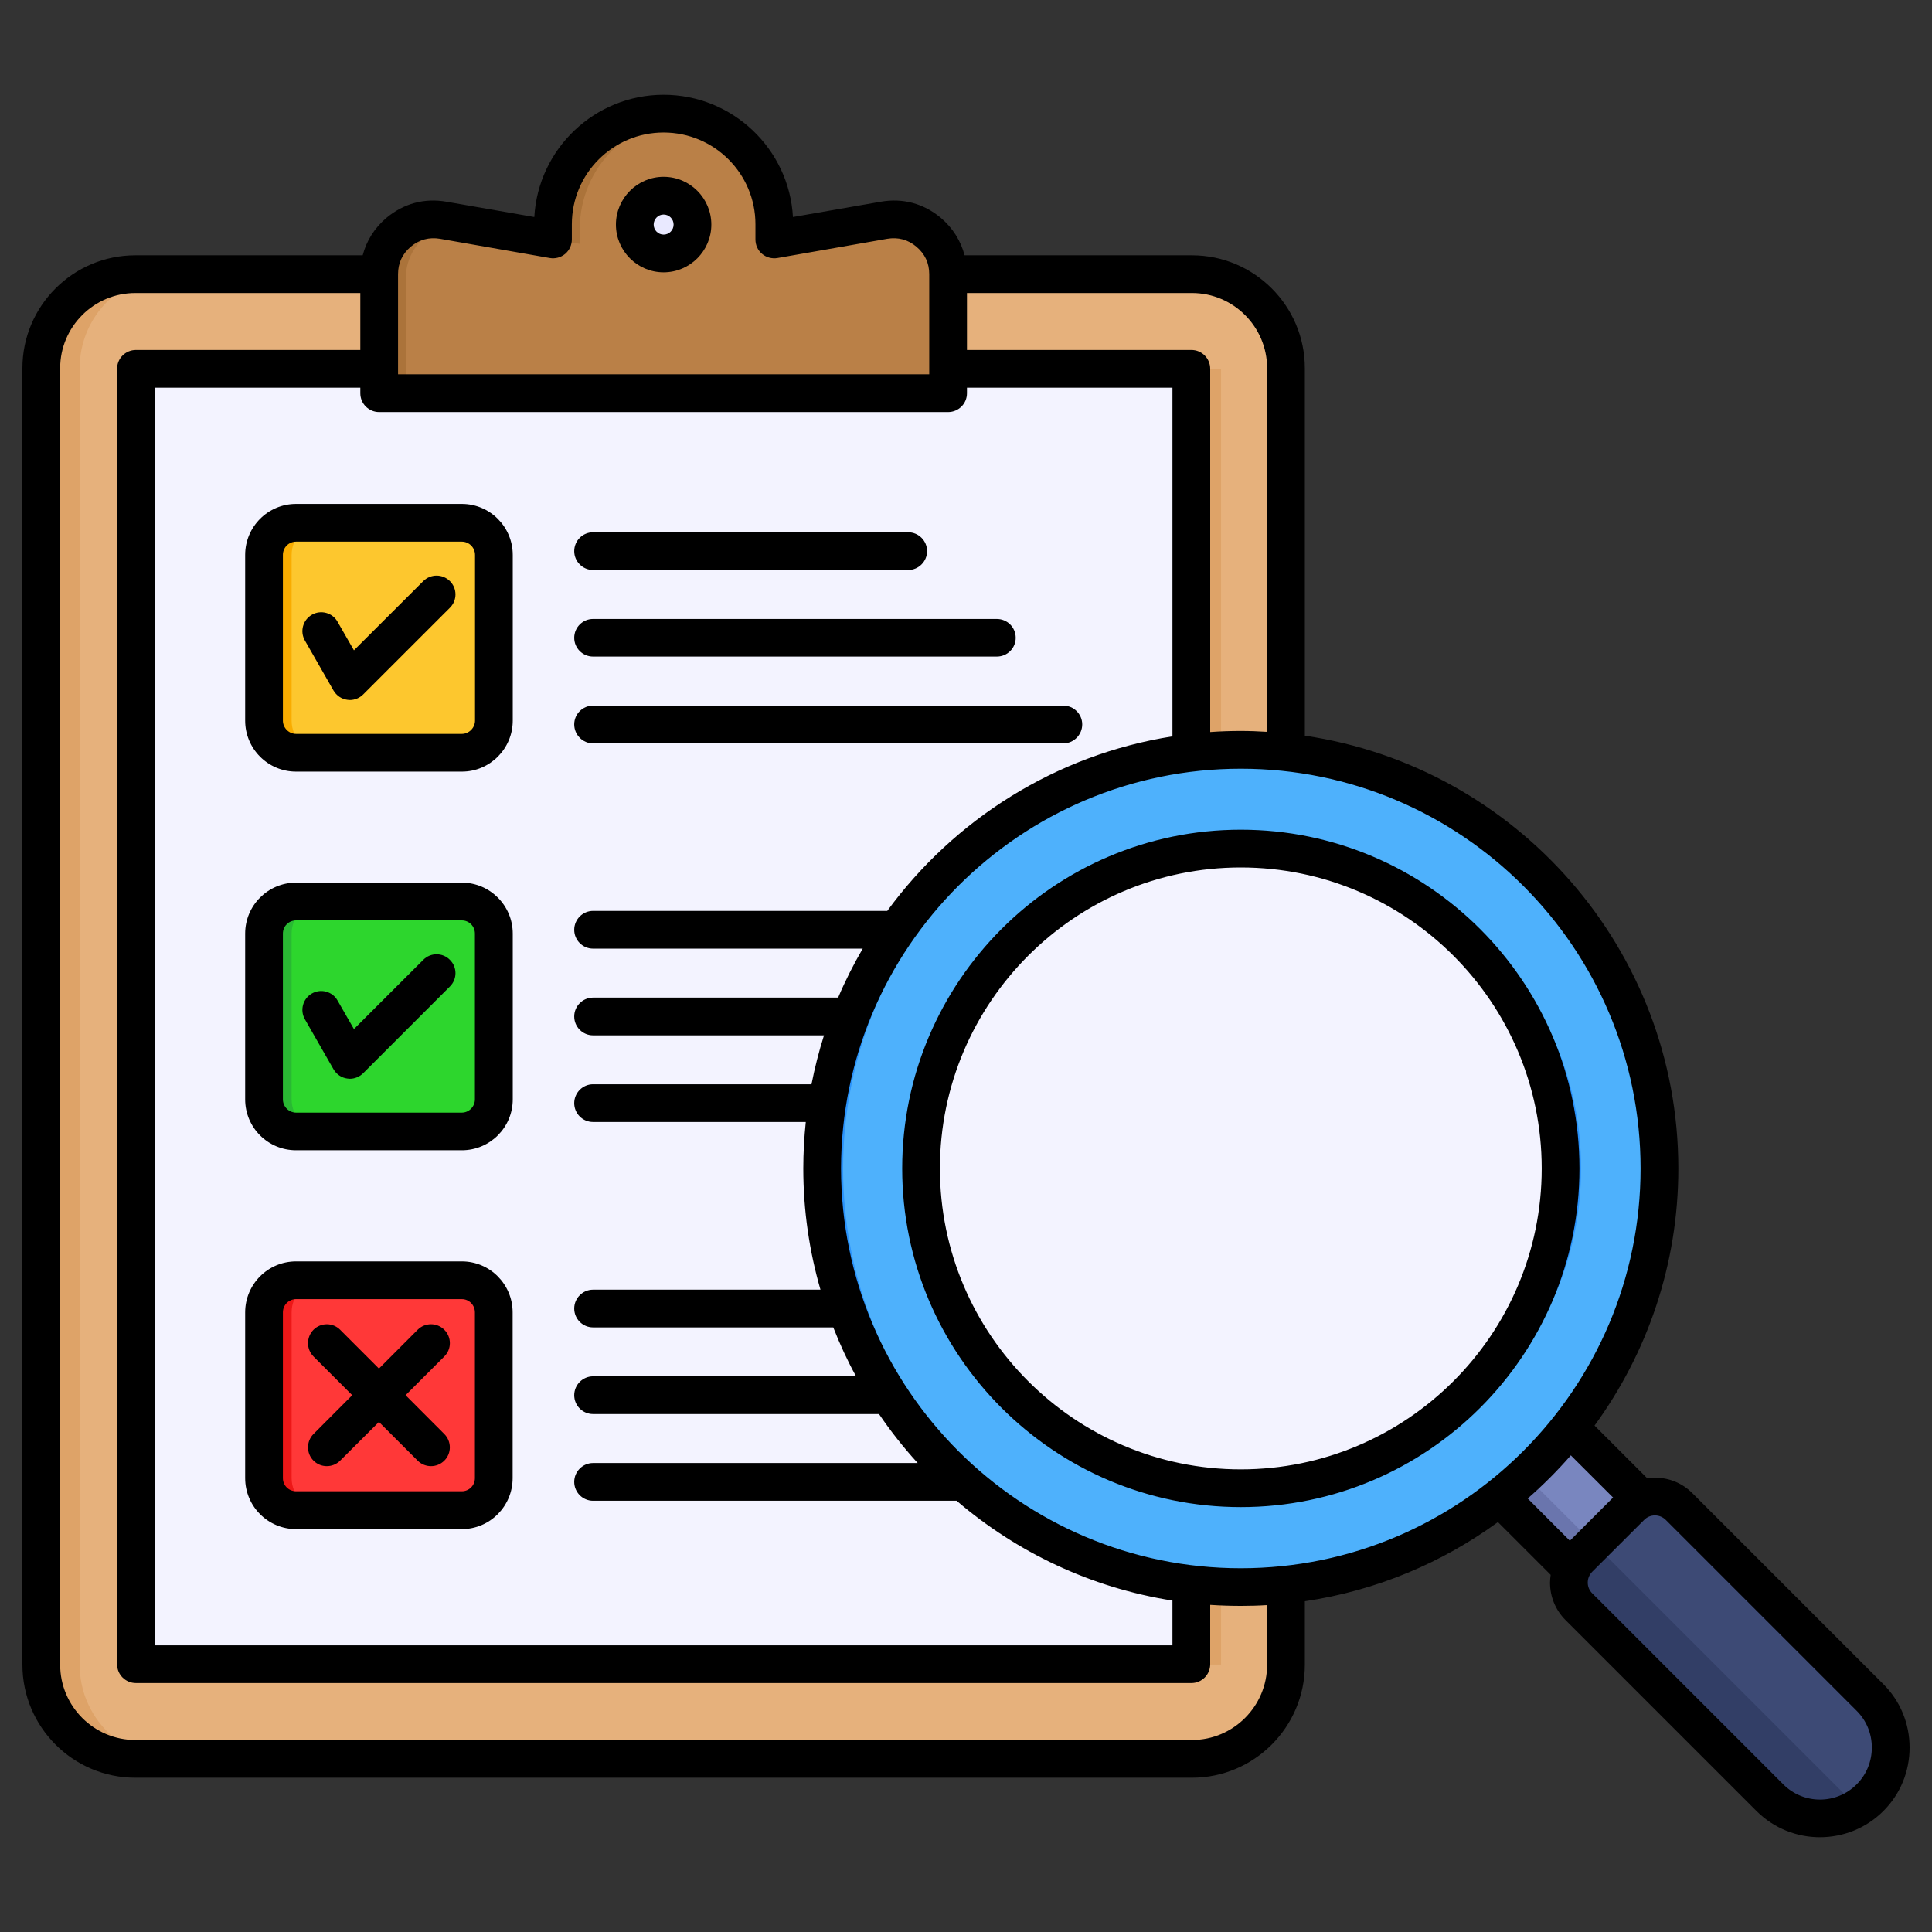
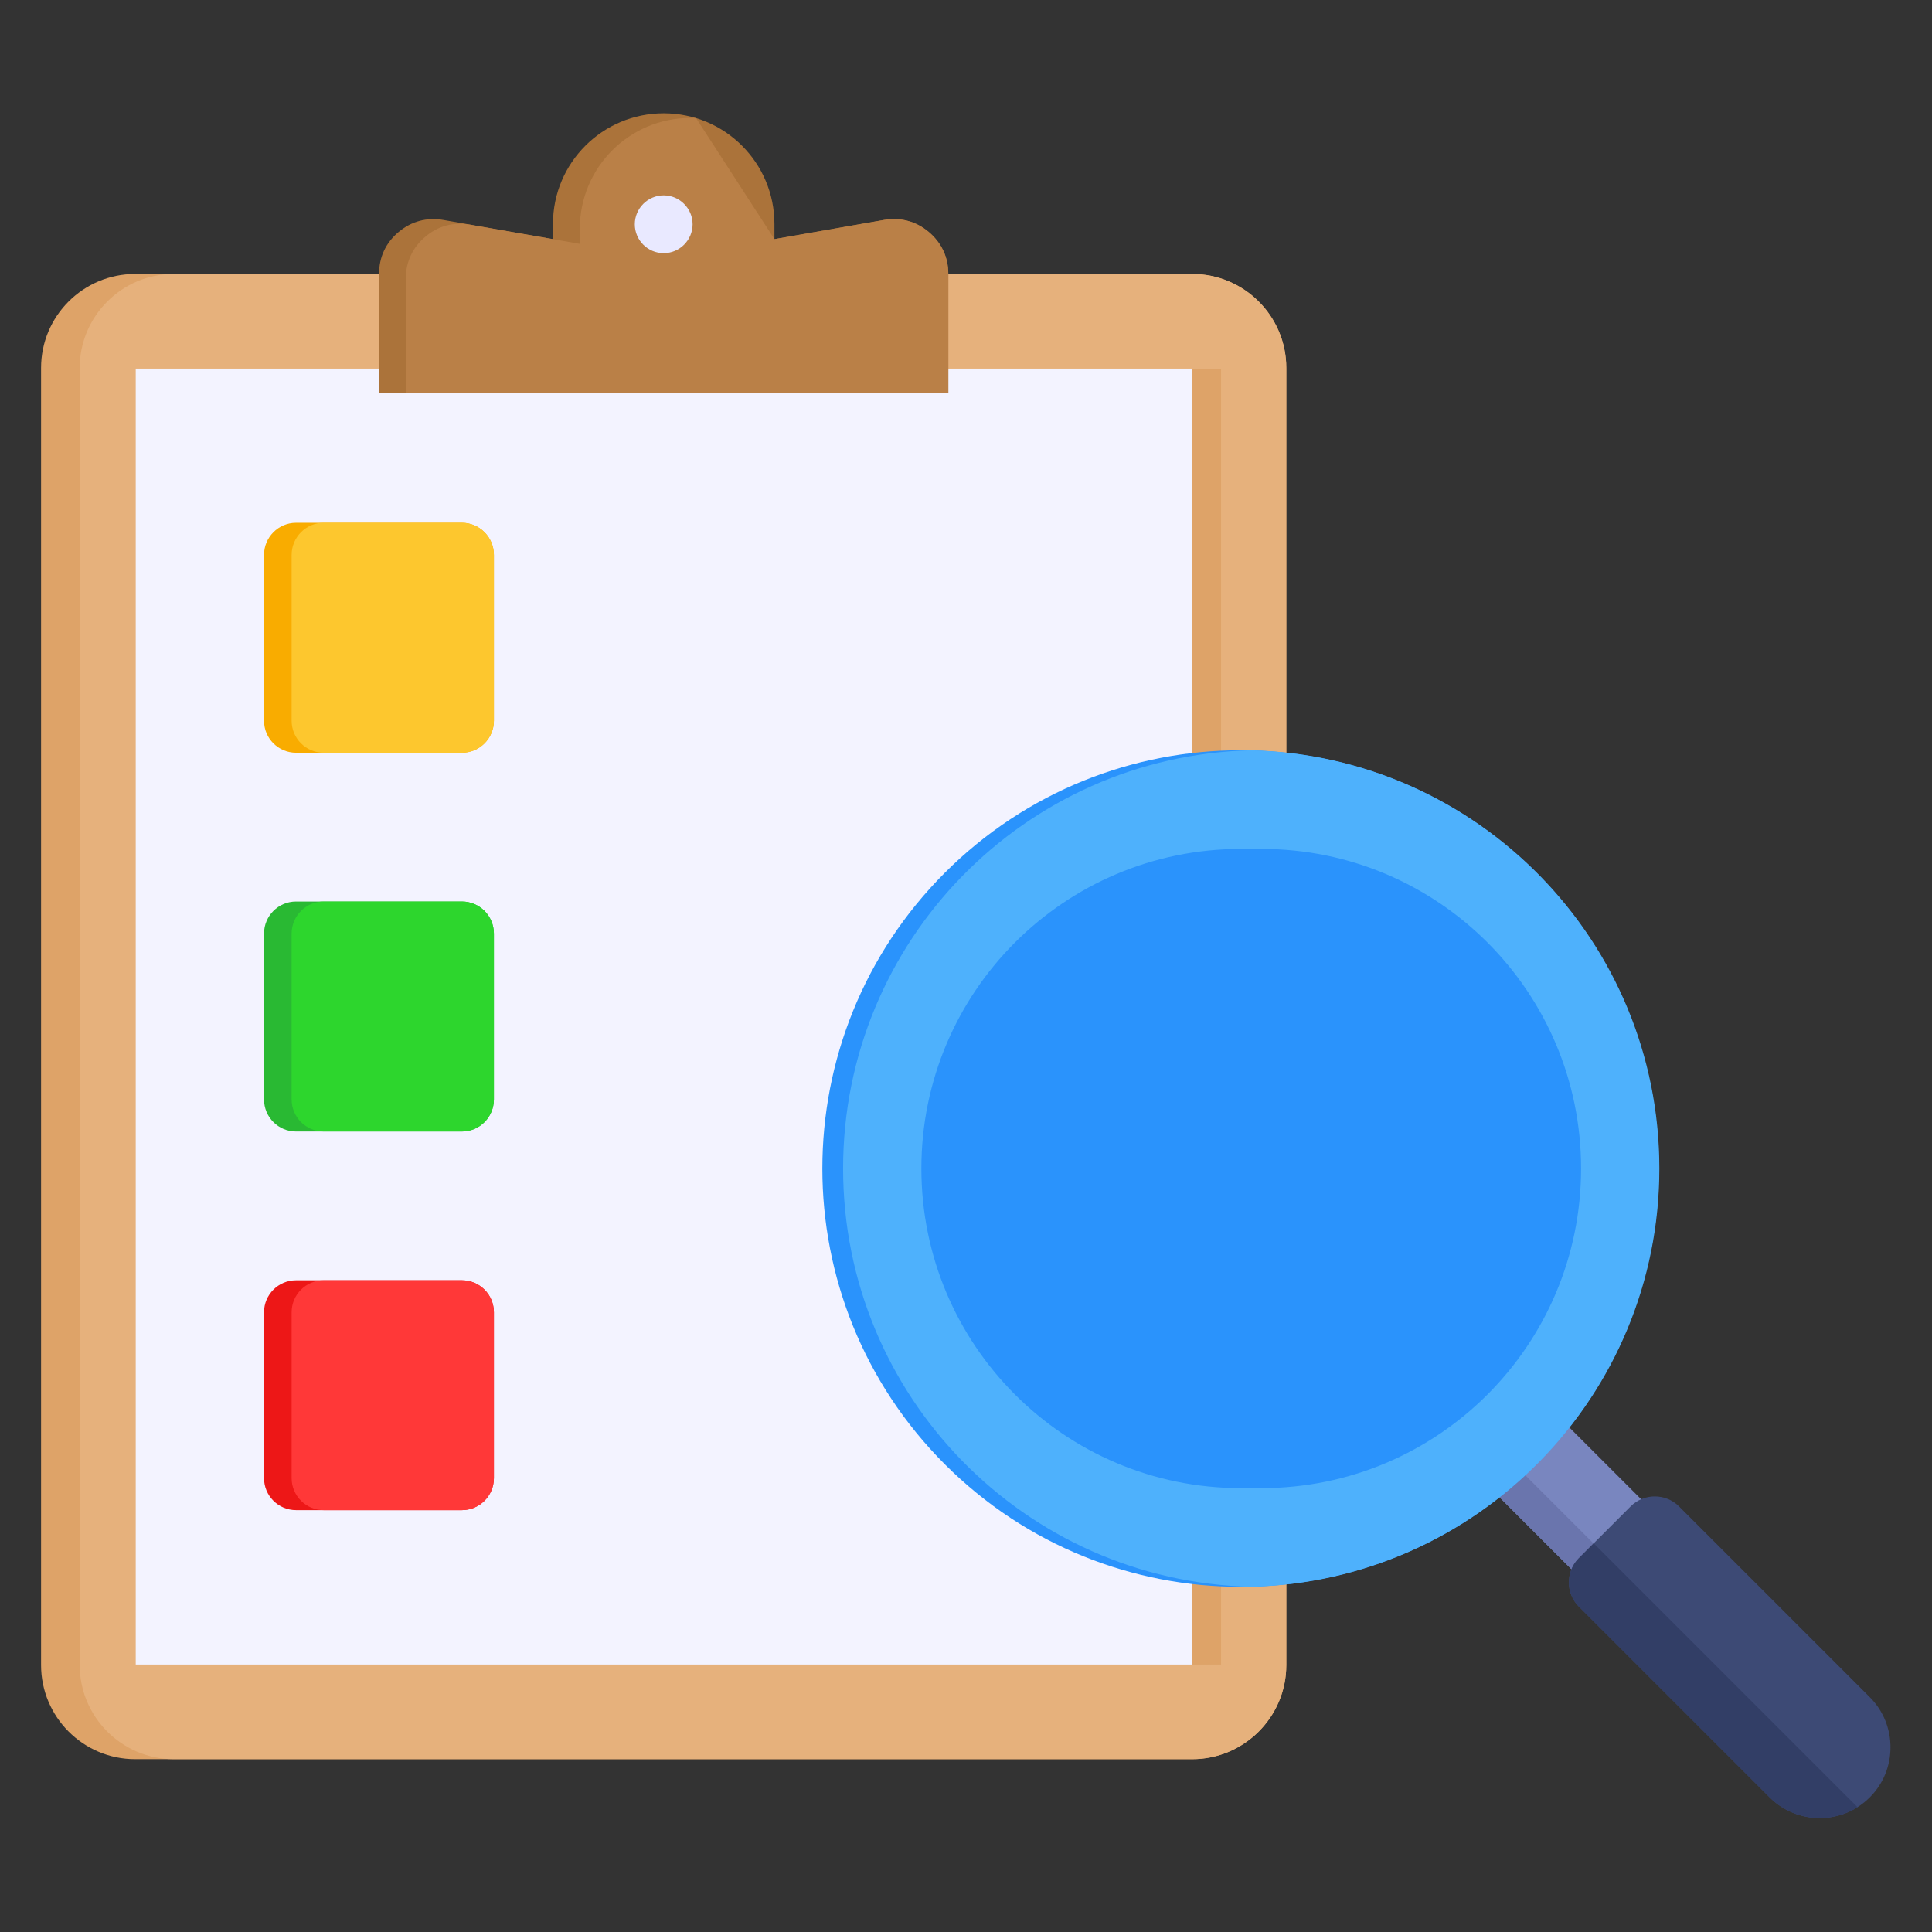
<svg xmlns="http://www.w3.org/2000/svg" width="70px" height="70px" viewBox="0 0 70 70" version="1.1">
  <rect x="0" y="0" width="70" height="70" fill="#333333" stroke="none" />
  <g id="surface1">
    <path style=" stroke:none;fill-rule:nonzero;fill:rgb(87.059%,63.922%,40.784%);fill-opacity:1;" d="M 4.898 9.926 L 43.195 9.926 C 45.078 9.926 46.605 11.449 46.605 13.332 L 46.605 60.328 C 46.605 62.211 45.078 63.738 43.195 63.738 L 4.898 63.738 C 3.016 63.738 1.488 62.211 1.488 60.328 L 1.488 13.332 C 1.488 11.449 3.016 9.926 4.898 9.926 Z M 4.898 9.926 " />
    <path style=" stroke:none;fill-rule:evenodd;fill:rgb(90.196%,69.412%,48.627%);fill-opacity:1;" d="M 46.605 13.332 C 46.605 11.457 45.074 9.926 43.195 9.926 L 6.293 9.926 C 4.418 9.926 2.887 11.457 2.887 13.332 L 2.887 60.328 C 2.887 62.207 4.418 63.738 6.293 63.738 L 43.195 63.738 C 45.074 63.738 46.605 62.207 46.605 60.328 Z M 46.605 13.332 " />
    <path style=" stroke:none;fill-rule:nonzero;fill:rgb(87.059%,63.922%,40.784%);fill-opacity:1;" d="M 43.176 13.355 L 44.242 13.355 L 44.242 60.309 L 43.176 60.309 Z M 43.176 13.355 " />
    <path style=" stroke:none;fill-rule:nonzero;fill:rgb(95.294%,95.294%,100%);fill-opacity:1;" d="M 4.918 13.355 L 43.176 13.355 L 43.176 60.309 L 4.918 60.309 Z M 4.918 13.355 " />
    <path style=" stroke:none;fill-rule:evenodd;fill:rgb(67.059%,45.098%,22.745%);fill-opacity:1;" d="M 24.047 4.105 C 26.262 4.105 28.059 5.898 28.059 8.113 L 28.059 8.664 L 32.031 7.969 C 32.629 7.867 33.188 8.016 33.652 8.406 C 34.113 8.797 34.359 9.316 34.359 9.926 L 34.359 14.238 L 13.734 14.238 L 13.734 9.926 C 13.734 9.316 13.977 8.797 14.441 8.406 C 14.906 8.016 15.465 7.867 16.062 7.969 L 20.035 8.664 L 20.035 8.113 C 20.035 5.898 21.832 4.105 24.047 4.105 Z M 24.047 4.105 " />
-     <path style=" stroke:none;fill-rule:evenodd;fill:rgb(72.941%,50.196%,27.843%);fill-opacity:1;" d="M 25.219 4.277 C 26.863 4.781 28.059 6.309 28.059 8.113 L 28.059 8.664 L 32.031 7.969 C 32.629 7.867 33.188 8.016 33.652 8.406 C 34.113 8.797 34.359 9.316 34.359 9.926 L 34.359 14.238 L 14.703 14.238 L 14.703 10.094 C 14.703 9.488 14.949 8.965 15.414 8.574 C 15.875 8.184 16.434 8.035 17.031 8.141 L 20.035 8.664 L 21.008 8.836 L 21.008 8.285 C 21.008 6.07 22.801 4.273 25.016 4.273 C 25.086 4.273 25.152 4.273 25.219 4.277 Z M 25.219 4.277 " />
+     <path style=" stroke:none;fill-rule:evenodd;fill:rgb(72.941%,50.196%,27.843%);fill-opacity:1;" d="M 25.219 4.277 L 28.059 8.664 L 32.031 7.969 C 32.629 7.867 33.188 8.016 33.652 8.406 C 34.113 8.797 34.359 9.316 34.359 9.926 L 34.359 14.238 L 14.703 14.238 L 14.703 10.094 C 14.703 9.488 14.949 8.965 15.414 8.574 C 15.875 8.184 16.434 8.035 17.031 8.141 L 20.035 8.664 L 21.008 8.836 L 21.008 8.285 C 21.008 6.07 22.801 4.273 25.016 4.273 C 25.086 4.273 25.152 4.273 25.219 4.277 Z M 25.219 4.277 " />
    <path style=" stroke:none;fill-rule:evenodd;fill:rgb(91.373%,91.373%,100%);fill-opacity:1;" d="M 24.047 9.172 C 24.621 9.172 25.094 8.703 25.094 8.125 C 25.094 7.551 24.621 7.078 24.047 7.078 C 23.469 7.078 23 7.551 23 8.125 C 23 8.703 23.469 9.172 24.047 9.172 Z M 24.047 9.172 " />
    <path style=" stroke:none;fill-rule:nonzero;fill:rgb(97.647%,67.451%,0%);fill-opacity:1;" d="M 10.727 18.941 L 16.734 18.941 C 17.375 18.941 17.895 19.465 17.895 20.105 L 17.895 26.113 C 17.895 26.754 17.375 27.273 16.734 27.273 L 10.727 27.273 C 10.086 27.273 9.566 26.754 9.566 26.113 L 9.566 20.105 C 9.566 19.465 10.086 18.941 10.727 18.941 Z M 10.727 18.941 " />
    <path style=" stroke:none;fill-rule:nonzero;fill:rgb(99.216%,78.039%,18.039%);fill-opacity:1;" d="M 11.727 18.941 L 16.734 18.941 C 17.375 18.941 17.895 19.465 17.895 20.105 L 17.895 26.113 C 17.895 26.754 17.375 27.273 16.734 27.273 L 11.727 27.273 C 11.086 27.273 10.566 26.754 10.566 26.113 L 10.566 20.105 C 10.566 19.465 11.086 18.941 11.727 18.941 Z M 11.727 18.941 " />
    <path style=" stroke:none;fill-rule:nonzero;fill:rgb(47.451%,52.549%,74.902%);fill-opacity:1;" d="M 52.695 52.613 L 55.223 50.082 L 61.09 55.949 L 58.559 58.477 Z M 52.695 52.613 " />
    <path style=" stroke:none;fill-rule:nonzero;fill:rgb(41.569%,45.882%,67.843%);fill-opacity:1;" d="M 52.695 52.613 L 53.559 51.746 L 59.426 57.613 L 58.559 58.477 Z M 52.695 52.613 " />
    <path style=" stroke:none;fill-rule:nonzero;fill:rgb(16.471%,57.647%,98.824%);fill-opacity:1;" d="M 55.668 31.621 C 49.75 25.703 40.152 25.703 34.234 31.621 C 28.316 37.539 28.316 47.137 34.234 53.055 C 40.152 58.973 49.75 58.973 55.668 53.055 C 61.586 47.137 61.586 37.539 55.668 31.621 Z M 55.668 31.621 " />
    <path style=" stroke:none;fill-rule:evenodd;fill:rgb(30.588%,69.412%,98.824%);fill-opacity:1;" d="M 45.332 27.184 C 53.535 27.383 60.121 34.09 60.121 42.336 C 60.121 50.586 53.535 57.293 45.332 57.492 C 37.133 57.293 30.547 50.586 30.547 42.336 C 30.547 34.09 37.133 27.383 45.332 27.184 Z M 45.707 30.758 C 45.582 30.758 45.457 30.762 45.332 30.766 C 45.211 30.762 45.086 30.758 44.961 30.758 C 38.566 30.758 33.383 35.941 33.383 42.336 C 33.383 48.734 38.566 53.918 44.961 53.918 C 45.086 53.918 45.211 53.914 45.332 53.91 C 45.457 53.914 45.582 53.918 45.707 53.918 C 52.102 53.918 57.285 48.734 57.285 42.336 C 57.285 35.941 52.102 30.758 45.707 30.758 Z M 45.707 30.758 " />
    <path style=" stroke:none;fill-rule:evenodd;fill:rgb(23.922%,29.02%,45.882%);fill-opacity:1;" d="M 67.746 61.492 L 60.832 54.578 C 60.352 54.098 59.562 54.098 59.082 54.578 L 57.203 56.457 C 56.723 56.941 56.723 57.727 57.203 58.207 L 64.117 65.121 C 65.117 66.121 66.75 66.121 67.746 65.121 C 68.746 64.125 68.746 62.492 67.746 61.492 Z M 67.746 61.492 " />
    <path style=" stroke:none;fill-rule:evenodd;fill:rgb(19.608%,24.314%,40%);fill-opacity:1;" d="M 57.742 55.918 L 57.203 56.457 C 56.723 56.941 56.723 57.727 57.203 58.207 L 64.117 65.121 C 64.977 65.984 66.312 66.102 67.301 65.477 Z M 57.742 55.918 " />
-     <path style=" stroke:none;fill-rule:nonzero;fill:rgb(95.294%,95.294%,100%);fill-opacity:1;" d="M 56.543 42.336 C 56.543 35.941 51.355 30.758 44.961 30.758 C 38.566 30.758 33.383 35.941 33.383 42.336 C 33.383 48.734 38.566 53.918 44.961 53.918 C 51.355 53.918 56.543 48.734 56.543 42.336 Z M 56.543 42.336 " />
    <path style=" stroke:none;fill-rule:nonzero;fill:rgb(16.078%,72.549%,20%);fill-opacity:1;" d="M 10.727 32.664 L 16.734 32.664 C 17.375 32.664 17.895 33.184 17.895 33.828 L 17.895 39.832 C 17.895 40.477 17.375 40.996 16.734 40.996 L 10.727 40.996 C 10.086 40.996 9.566 40.477 9.566 39.832 L 9.566 33.828 C 9.566 33.184 10.086 32.664 10.727 32.664 Z M 10.727 32.664 " />
    <path style=" stroke:none;fill-rule:nonzero;fill:rgb(17.647%,83.922%,17.647%);fill-opacity:1;" d="M 11.727 32.664 L 16.734 32.664 C 17.375 32.664 17.895 33.184 17.895 33.828 L 17.895 39.832 C 17.895 40.477 17.375 40.996 16.734 40.996 L 11.727 40.996 C 11.086 40.996 10.566 40.477 10.566 39.832 L 10.566 33.828 C 10.566 33.184 11.086 32.664 11.727 32.664 Z M 11.727 32.664 " />
    <path style=" stroke:none;fill-rule:nonzero;fill:rgb(92.941%,9.02%,9.02%);fill-opacity:1;" d="M 10.727 46.387 L 16.734 46.387 C 17.375 46.387 17.895 46.906 17.895 47.547 L 17.895 53.555 C 17.895 54.195 17.375 54.715 16.734 54.715 L 10.727 54.715 C 10.086 54.715 9.566 54.195 9.566 53.555 L 9.566 47.547 C 9.566 46.906 10.086 46.387 10.727 46.387 Z M 10.727 46.387 " />
    <path style=" stroke:none;fill-rule:nonzero;fill:rgb(100%,21.961%,21.961%);fill-opacity:1;" d="M 11.727 46.387 L 16.734 46.387 C 17.375 46.387 17.895 46.906 17.895 47.547 L 17.895 53.555 C 17.895 54.195 17.375 54.715 16.734 54.715 L 11.727 54.715 C 11.086 54.715 10.566 54.195 10.566 53.555 L 10.566 47.547 C 10.566 46.906 11.086 46.387 11.727 46.387 Z M 11.727 46.387 " />
-     <path style=" stroke:none;fill-rule:evenodd;fill:rgb(0%,0%,0%);fill-opacity:1;" d="M 16.098 49.148 L 14.695 50.551 L 16.098 51.957 C 16.363 52.223 16.367 52.656 16.098 52.922 C 15.965 53.055 15.789 53.121 15.617 53.121 C 15.441 53.121 15.266 53.055 15.133 52.922 L 13.73 51.52 L 12.324 52.922 C 12.191 53.055 12.016 53.121 11.84 53.121 C 11.668 53.121 11.492 53.055 11.359 52.922 C 11.094 52.656 11.094 52.223 11.359 51.957 L 12.762 50.551 L 11.359 49.148 C 11.094 48.883 11.094 48.449 11.359 48.18 C 11.625 47.914 12.059 47.914 12.324 48.18 L 13.73 49.586 L 15.133 48.18 C 15.398 47.914 15.832 47.914 16.098 48.18 C 16.367 48.449 16.367 48.883 16.098 49.148 Z M 67.273 64.648 C 66.539 65.387 65.344 65.387 64.609 64.648 L 57.691 57.73 C 57.586 57.629 57.527 57.488 57.527 57.34 C 57.527 57.191 57.586 57.051 57.691 56.945 L 59.57 55.07 C 59.672 54.965 59.812 54.906 59.961 54.906 C 60.109 54.906 60.25 54.965 60.355 55.07 L 67.273 61.988 C 67.625 62.34 67.82 62.812 67.82 63.316 C 67.82 63.824 67.625 64.297 67.273 64.648 Z M 56.914 52.73 C 56.43 53.285 55.906 53.809 55.352 54.293 L 56.879 55.824 L 58.445 54.258 Z M 45.91 60.316 L 45.91 58.156 C 45.594 58.176 45.277 58.184 44.957 58.184 C 44.586 58.184 44.215 58.172 43.848 58.148 L 43.848 60.297 C 43.848 60.676 43.543 60.98 43.168 60.98 L 4.926 60.98 C 4.547 60.98 4.242 60.676 4.242 60.297 L 4.242 13.363 C 4.242 12.984 4.547 12.68 4.926 12.68 L 13.055 12.68 L 13.055 10.617 L 4.902 10.617 C 3.402 10.617 2.18 11.84 2.18 13.34 L 2.18 60.316 C 2.18 61.82 3.402 63.043 4.902 63.043 L 43.188 63.043 C 44.688 63.043 45.91 61.82 45.91 60.316 Z M 34.352 14.93 L 13.738 14.93 C 13.359 14.93 13.055 14.625 13.055 14.25 L 13.055 14.047 L 5.609 14.047 L 5.609 59.613 L 42.48 59.613 L 42.48 57.992 C 39.523 57.527 36.84 56.242 34.66 54.375 L 21.488 54.375 C 21.113 54.375 20.805 54.07 20.805 53.691 C 20.805 53.316 21.113 53.008 21.488 53.008 L 33.25 53.008 C 32.742 52.453 32.273 51.859 31.848 51.234 L 21.488 51.234 C 21.113 51.234 20.805 50.93 20.805 50.551 C 20.805 50.176 21.113 49.867 21.488 49.867 L 31.016 49.867 C 30.703 49.297 30.43 48.703 30.191 48.094 L 21.488 48.094 C 21.113 48.094 20.805 47.789 20.805 47.41 C 20.805 47.035 21.113 46.727 21.488 46.727 L 29.727 46.727 C 29.324 45.332 29.105 43.859 29.105 42.336 C 29.105 41.766 29.137 41.207 29.195 40.652 L 21.488 40.652 C 21.113 40.652 20.805 40.348 20.805 39.969 C 20.805 39.594 21.113 39.285 21.488 39.285 L 29.402 39.285 C 29.52 38.684 29.672 38.09 29.855 37.512 L 21.488 37.512 C 21.113 37.512 20.805 37.207 20.805 36.828 C 20.805 36.453 21.113 36.145 21.488 36.145 L 30.367 36.145 C 30.625 35.535 30.926 34.941 31.258 34.371 L 21.488 34.371 C 21.113 34.371 20.805 34.066 20.805 33.688 C 20.805 33.312 21.113 33.004 21.488 33.004 L 32.148 33.004 C 34.574 29.688 38.254 27.344 42.48 26.68 L 42.48 14.047 L 35.035 14.047 L 35.035 14.25 C 35.035 14.625 34.73 14.93 34.352 14.93 Z M 14.422 9.934 C 14.422 9.531 14.578 9.199 14.883 8.938 C 15.191 8.68 15.551 8.586 15.945 8.652 L 19.918 9.348 C 20.117 9.383 20.32 9.328 20.477 9.199 C 20.629 9.07 20.719 8.879 20.719 8.676 L 20.719 8.125 C 20.719 6.289 22.211 4.801 24.043 4.801 C 25.879 4.801 27.371 6.289 27.371 8.125 L 27.371 8.676 C 27.371 8.879 27.457 9.07 27.613 9.199 C 27.766 9.328 27.973 9.383 28.172 9.348 L 32.145 8.652 C 32.539 8.586 32.898 8.68 33.203 8.938 C 33.512 9.199 33.668 9.531 33.668 9.934 L 33.668 13.562 L 14.422 13.562 Z M 45.91 13.34 L 45.91 26.516 C 45.594 26.496 45.277 26.484 44.957 26.484 C 44.586 26.484 44.215 26.496 43.848 26.523 L 43.848 13.363 C 43.848 12.984 43.543 12.68 43.168 12.68 L 35.035 12.68 L 35.035 10.617 L 43.188 10.617 C 44.688 10.617 45.91 11.84 45.91 13.34 Z M 59.441 42.336 C 59.441 34.348 52.941 27.852 44.957 27.852 C 36.973 27.852 30.473 34.348 30.473 42.336 C 30.473 50.324 36.973 56.82 44.957 56.82 C 52.941 56.82 59.441 50.32 59.441 42.336 Z M 68.238 61.02 L 61.32 54.102 C 60.957 53.738 60.477 53.539 59.961 53.539 C 59.867 53.539 59.773 53.547 59.684 53.562 L 57.773 51.652 C 59.68 49.035 60.809 45.816 60.809 42.336 C 60.809 34.383 54.922 27.781 47.277 26.656 L 47.277 13.34 C 47.277 11.086 45.441 9.25 43.188 9.25 L 34.949 9.25 C 34.812 8.727 34.523 8.262 34.086 7.891 C 33.461 7.371 32.711 7.168 31.91 7.309 L 28.73 7.863 C 28.594 5.398 26.543 3.434 24.043 3.434 C 21.543 3.434 19.496 5.398 19.359 7.863 L 16.18 7.309 C 15.379 7.168 14.629 7.371 14.004 7.891 C 13.566 8.262 13.277 8.727 13.141 9.25 L 4.902 9.25 C 2.648 9.25 0.812 11.086 0.812 13.34 L 0.812 60.316 C 0.812 62.574 2.648 64.41 4.902 64.41 L 43.188 64.41 C 45.441 64.41 47.277 62.574 47.277 60.316 L 47.277 58.016 C 49.863 57.633 52.25 56.625 54.273 55.148 L 56.184 57.059 C 56.172 57.152 56.16 57.246 56.16 57.34 C 56.16 57.852 56.359 58.336 56.723 58.699 L 63.641 65.617 C 64.277 66.25 65.109 66.566 65.938 66.566 C 66.77 66.566 67.605 66.25 68.238 65.617 C 68.852 65.004 69.188 64.188 69.188 63.316 C 69.188 62.449 68.852 61.633 68.238 61.02 Z M 55.859 42.336 C 55.859 48.348 50.969 53.238 44.957 53.238 C 38.945 53.238 34.055 48.348 34.055 42.336 C 34.055 36.324 38.945 31.43 44.957 31.43 C 50.969 31.43 55.859 36.324 55.859 42.336 Z M 32.688 42.336 C 32.688 35.57 38.191 30.062 44.957 30.062 C 51.723 30.062 57.227 35.57 57.227 42.336 C 57.227 49.102 51.723 54.605 44.957 54.605 C 38.191 54.605 32.688 49.102 32.688 42.336 Z M 17.207 53.555 L 17.207 47.551 C 17.207 47.285 16.996 47.07 16.734 47.07 L 10.727 47.07 C 10.461 47.07 10.25 47.285 10.25 47.551 L 10.25 53.555 C 10.25 53.82 10.461 54.031 10.727 54.031 L 16.734 54.031 C 16.996 54.031 17.207 53.82 17.207 53.555 Z M 16.734 45.703 L 10.727 45.703 C 9.707 45.703 8.883 46.531 8.883 47.551 L 8.883 53.555 C 8.883 54.574 9.707 55.402 10.727 55.402 L 16.734 55.402 C 17.75 55.402 18.574 54.574 18.574 53.555 L 18.574 47.551 C 18.574 46.531 17.75 45.703 16.734 45.703 Z M 16.301 34.777 C 16.57 35.043 16.57 35.477 16.301 35.742 L 13.16 38.883 C 13.031 39.012 12.855 39.086 12.676 39.086 C 12.648 39.086 12.617 39.082 12.586 39.078 C 12.375 39.051 12.191 38.926 12.082 38.738 L 11.047 36.93 C 10.859 36.602 10.973 36.184 11.301 35.996 C 11.625 35.809 12.047 35.922 12.23 36.25 L 12.824 37.285 L 15.336 34.777 C 15.602 34.508 16.035 34.508 16.301 34.777 Z M 17.207 39.832 C 17.207 40.094 16.992 40.312 16.734 40.312 L 10.727 40.312 C 10.465 40.312 10.25 40.094 10.25 39.832 L 10.25 33.824 C 10.25 33.562 10.461 33.348 10.727 33.348 L 16.734 33.348 C 16.996 33.348 17.207 33.562 17.207 33.824 Z M 16.734 31.98 C 17.75 31.98 18.578 32.809 18.578 33.824 L 18.578 39.832 C 18.578 40.852 17.75 41.676 16.734 41.676 L 10.727 41.676 C 9.707 41.676 8.883 40.852 8.883 39.832 L 8.883 33.824 C 8.883 32.809 9.707 31.98 10.727 31.98 Z M 11.047 23.207 C 10.859 22.879 10.973 22.461 11.301 22.273 C 11.625 22.086 12.047 22.199 12.23 22.527 L 12.824 23.562 L 15.336 21.055 C 15.602 20.789 16.035 20.789 16.301 21.055 C 16.57 21.32 16.57 21.754 16.301 22.02 L 13.16 25.16 C 13.031 25.289 12.855 25.363 12.676 25.363 C 12.648 25.363 12.617 25.359 12.586 25.355 C 12.375 25.328 12.191 25.203 12.082 25.016 Z M 17.211 20.105 L 17.211 26.109 C 17.211 26.371 16.992 26.59 16.734 26.59 L 10.727 26.59 C 10.465 26.59 10.25 26.371 10.25 26.109 L 10.25 20.105 C 10.25 19.84 10.461 19.625 10.727 19.625 L 16.734 19.625 C 16.996 19.625 17.211 19.84 17.211 20.105 Z M 8.883 20.105 C 8.883 19.086 9.707 18.258 10.727 18.258 L 16.734 18.258 C 17.75 18.258 18.578 19.086 18.578 20.105 L 18.578 26.109 C 18.578 27.129 17.75 27.957 16.734 27.957 L 10.727 27.957 C 9.707 27.957 8.883 27.129 8.883 26.109 Z M 20.805 26.246 C 20.805 25.871 21.113 25.566 21.488 25.566 L 38.527 25.566 C 38.902 25.566 39.211 25.871 39.211 26.246 C 39.211 26.625 38.902 26.934 38.527 26.934 L 21.488 26.934 C 21.113 26.934 20.805 26.625 20.805 26.246 Z M 20.805 23.109 C 20.805 22.73 21.113 22.426 21.488 22.426 L 36.117 22.426 C 36.496 22.426 36.801 22.73 36.801 23.109 C 36.801 23.484 36.496 23.789 36.117 23.789 L 21.488 23.789 C 21.113 23.789 20.805 23.484 20.805 23.109 Z M 20.805 19.969 C 20.805 19.59 21.113 19.285 21.488 19.285 L 32.906 19.285 C 33.281 19.285 33.59 19.59 33.59 19.969 C 33.59 20.344 33.281 20.652 32.906 20.652 L 21.488 20.652 C 21.113 20.652 20.805 20.344 20.805 19.969 Z M 24.043 8.5 C 24.246 8.5 24.406 8.336 24.406 8.137 C 24.406 7.938 24.246 7.773 24.043 7.773 C 23.844 7.773 23.684 7.938 23.684 8.137 C 23.684 8.336 23.844 8.5 24.043 8.5 Z M 24.043 6.406 C 23.094 6.406 22.316 7.184 22.316 8.137 C 22.316 9.09 23.094 9.867 24.043 9.867 C 24.996 9.867 25.773 9.09 25.773 8.137 C 25.773 7.184 25 6.406 24.043 6.406 Z M 24.043 6.406 " />
  </g>
</svg>